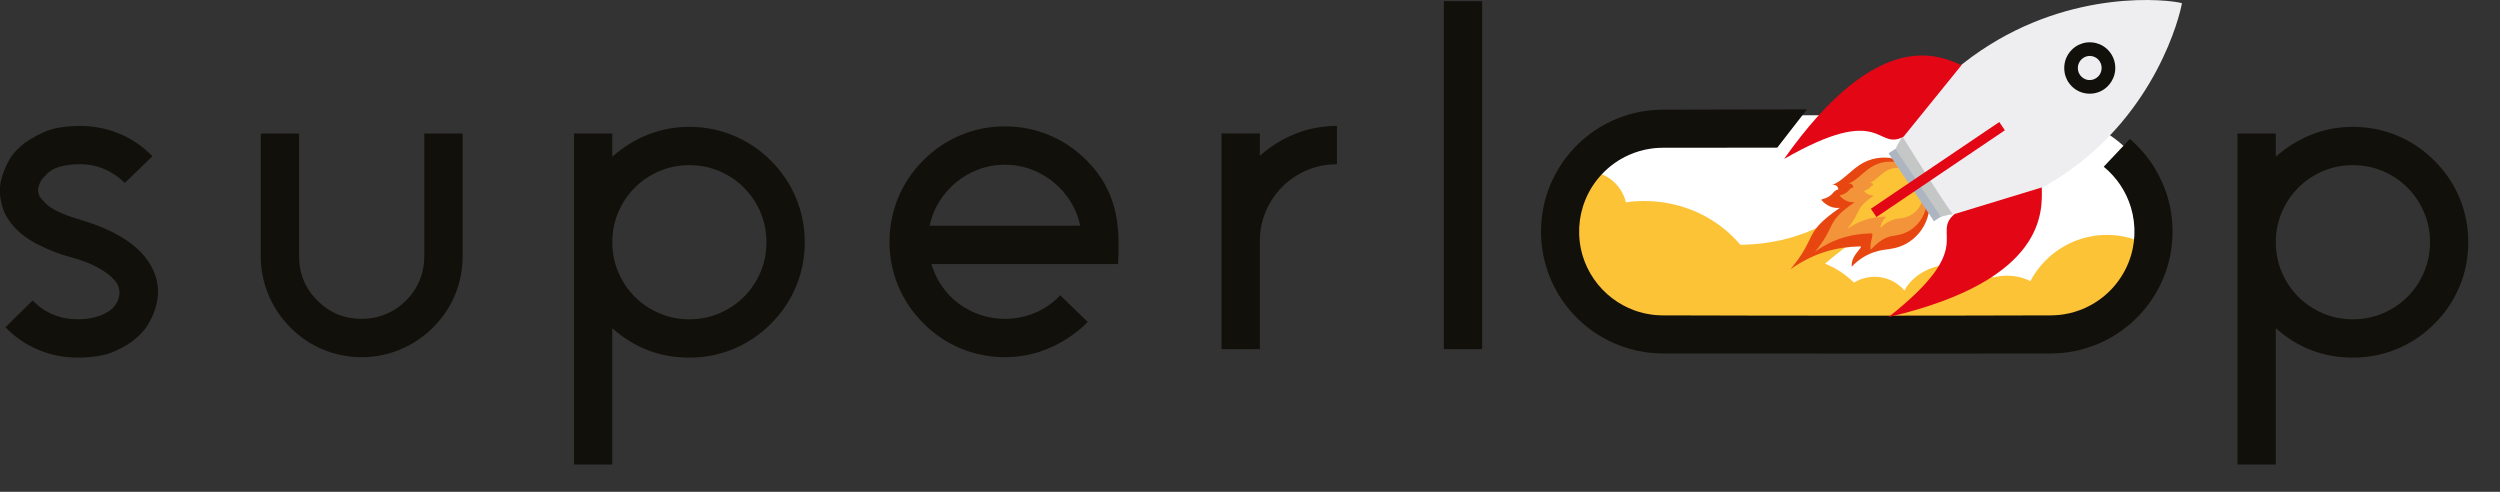
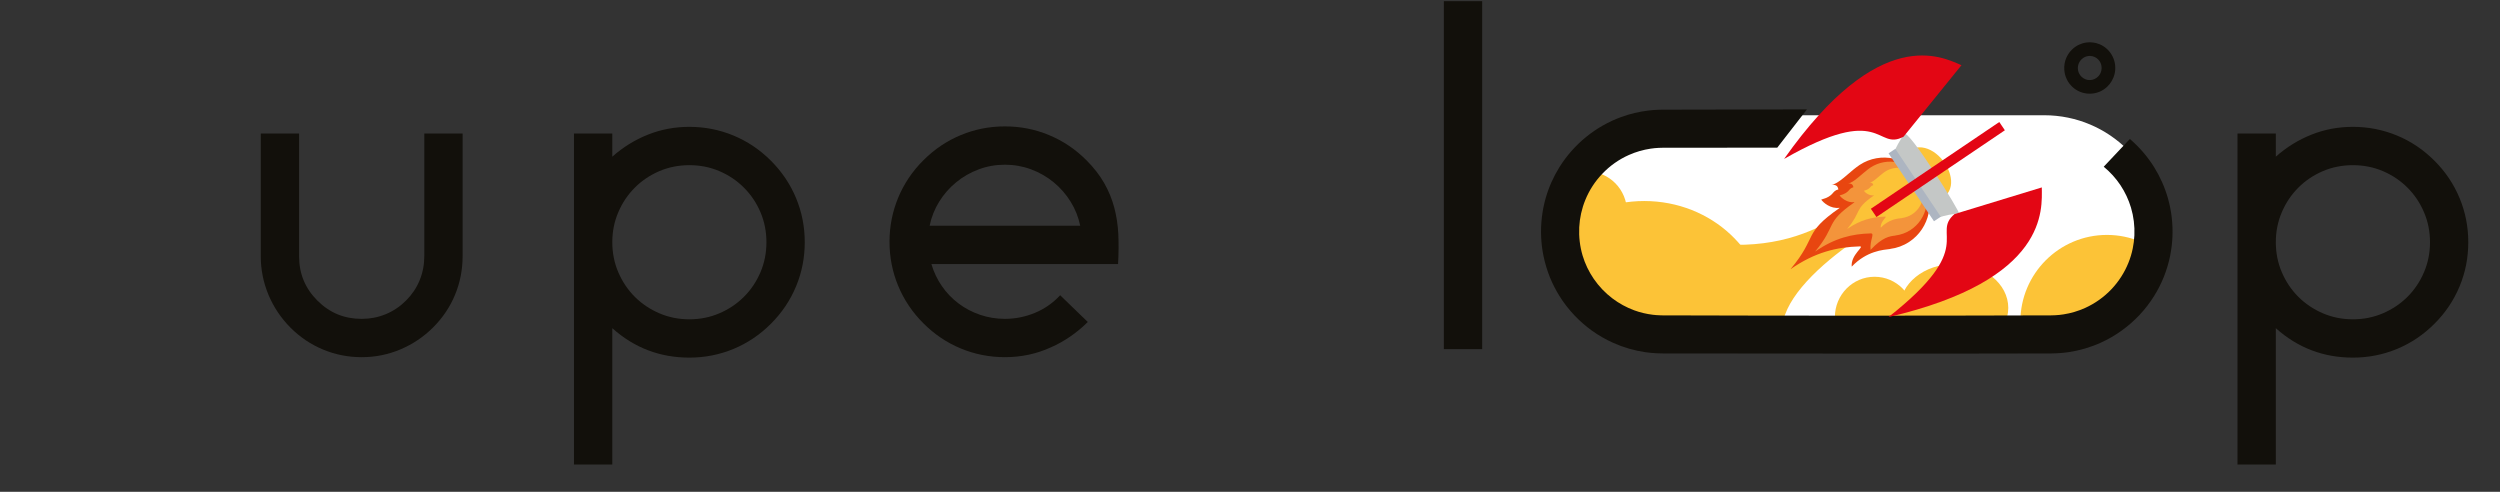
<svg xmlns="http://www.w3.org/2000/svg" width="100%" height="100%" viewBox="0 0 61 12" version="1.1" xml:space="preserve" style="fill-rule:evenodd;clip-rule:evenodd;stroke-linejoin:round;stroke-miterlimit:2;">
  <rect x="0" y="0" width="61" height="12" fill="#333333" stroke="none" />
  <g transform="matrix(1,0,0,1,-1073.63,-796.833)">
    <g transform="matrix(1,0,0,1,1077.36,802.058)">
-       <path d="M0,1.348C0.167,1.696 0.167,2.069 0,2.468C-0.015,2.504 -0.051,2.575 -0.109,2.68C-0.167,2.785 -0.261,2.895 -0.391,3.011C-0.515,3.127 -0.692,3.238 -0.924,3.343C-1.156,3.448 -1.46,3.5 -1.837,3.5C-2.171,3.5 -2.49,3.437 -2.794,3.31C-3.098,3.183 -3.366,3 -3.598,2.761L-2.935,2.109C-2.631,2.413 -2.265,2.565 -1.837,2.565C-1.511,2.565 -1.247,2.493 -1.044,2.348C-0.986,2.305 -0.946,2.265 -0.924,2.228C-0.902,2.192 -0.884,2.163 -0.87,2.142C-0.826,2.04 -0.808,1.957 -0.815,1.892C-0.823,1.826 -0.833,1.776 -0.848,1.739C-0.906,1.623 -1.022,1.507 -1.196,1.391C-1.37,1.275 -1.584,1.178 -1.837,1.098L-1.848,1.098C-1.95,1.069 -2.075,1.031 -2.223,0.984C-2.372,0.937 -2.529,0.873 -2.696,0.794C-2.921,0.692 -3.109,0.573 -3.261,0.435C-3.413,0.297 -3.529,0.149 -3.609,-0.011C-3.667,-0.134 -3.707,-0.288 -3.729,-0.473C-3.75,-0.658 -3.711,-0.87 -3.609,-1.109C-3.595,-1.152 -3.558,-1.227 -3.5,-1.332C-3.443,-1.437 -3.348,-1.547 -3.218,-1.663C-3.095,-1.772 -2.917,-1.881 -2.685,-1.989C-2.453,-2.098 -2.149,-2.152 -1.772,-2.152C-1.439,-2.152 -1.12,-2.089 -0.815,-1.962C-0.511,-1.835 -0.243,-1.652 -0.011,-1.413L-0.685,-0.761C-0.83,-0.906 -0.995,-1.018 -1.18,-1.098C-1.364,-1.178 -1.562,-1.218 -1.772,-1.218C-1.939,-1.218 -2.091,-1.201 -2.229,-1.169C-2.366,-1.136 -2.479,-1.08 -2.566,-1C-2.624,-0.942 -2.667,-0.895 -2.696,-0.859C-2.725,-0.823 -2.747,-0.786 -2.761,-0.75C-2.797,-0.663 -2.81,-0.594 -2.799,-0.544C-2.788,-0.493 -2.776,-0.453 -2.761,-0.424C-2.747,-0.409 -2.705,-0.362 -2.636,-0.283C-2.567,-0.203 -2.453,-0.127 -2.294,-0.054C-2.171,0.004 -2.044,0.053 -1.913,0.092C-1.783,0.132 -1.663,0.17 -1.555,0.207C-1.417,0.25 -1.272,0.306 -1.12,0.375C-0.968,0.444 -0.821,0.524 -0.679,0.614C-0.538,0.705 -0.408,0.812 -0.288,0.935C-0.169,1.058 -0.073,1.196 0,1.348" style="fill:rgb(18,16,11);fill-rule:nonzero;" />
-     </g>
+       </g>
    <g transform="matrix(1,0,0,1,1082.45,800.091)">
      <path d="M0,5.457C-0.326,5.457 -0.638,5.395 -0.935,5.272C-1.232,5.149 -1.497,4.971 -1.729,4.74C-1.96,4.508 -2.14,4.241 -2.267,3.941C-2.393,3.64 -2.457,3.326 -2.457,3L-2.457,0L-1.522,0L-1.522,3C-1.522,3.421 -1.373,3.779 -1.076,4.076C-0.779,4.374 -0.42,4.522 0,4.522L0.011,4.522C0.214,4.522 0.408,4.484 0.592,4.408C0.777,4.332 0.942,4.221 1.087,4.076C1.232,3.931 1.343,3.767 1.419,3.582C1.495,3.397 1.533,3.199 1.533,2.989L1.533,0L2.468,0L2.468,2.989C2.468,3.323 2.406,3.638 2.283,3.935C2.16,4.232 1.982,4.497 1.75,4.729C1.518,4.961 1.252,5.14 0.951,5.267C0.65,5.394 0.337,5.457 0.011,5.457L0,5.457Z" style="fill:rgb(18,16,11);fill-rule:nonzero;" />
    </g>
    <g transform="matrix(1,0,0,1,1092.44,807.342)">
      <path d="M0,-6.588C0.268,-6.32 0.473,-6.015 0.614,-5.675C0.756,-5.334 0.826,-4.975 0.826,-4.599C0.826,-4.222 0.756,-3.863 0.614,-3.522C0.473,-3.182 0.268,-2.877 0,-2.609C-0.268,-2.341 -0.573,-2.136 -0.913,-1.995C-1.254,-1.854 -1.612,-1.783 -1.989,-1.783C-2.707,-1.783 -3.334,-2.022 -3.87,-2.501L-3.87,0.826L-4.805,0.826L-4.805,-7.251L-3.87,-7.251L-3.87,-6.686C-3.609,-6.918 -3.319,-7.097 -3,-7.224C-2.681,-7.351 -2.344,-7.414 -1.989,-7.414C-1.612,-7.414 -1.254,-7.343 -0.913,-7.202C-0.573,-7.061 -0.268,-6.856 0,-6.588M-1.989,-2.718C-1.728,-2.718 -1.484,-2.767 -1.256,-2.865C-1.027,-2.963 -0.828,-3.097 -0.658,-3.267C-0.487,-3.437 -0.353,-3.637 -0.255,-3.865C-0.158,-4.093 -0.109,-4.338 -0.109,-4.599C-0.109,-4.86 -0.158,-5.104 -0.255,-5.332C-0.353,-5.561 -0.487,-5.76 -0.658,-5.93C-0.828,-6.101 -1.027,-6.235 -1.256,-6.333C-1.484,-6.43 -1.728,-6.479 -1.989,-6.479C-2.25,-6.479 -2.495,-6.43 -2.723,-6.333C-2.951,-6.235 -3.151,-6.101 -3.321,-5.93C-3.491,-5.76 -3.625,-5.561 -3.723,-5.332C-3.821,-5.104 -3.87,-4.86 -3.87,-4.599C-3.87,-4.338 -3.821,-4.093 -3.723,-3.865C-3.625,-3.637 -3.491,-3.437 -3.321,-3.267C-3.151,-3.097 -2.951,-2.963 -2.723,-2.865C-2.495,-2.767 -2.25,-2.718 -1.989,-2.718" style="fill:rgb(18,16,11);fill-rule:nonzero;" />
    </g>
    <g transform="matrix(1,0,0,1,1098.15,800.852)">
      <path d="M0,3.761C0.254,3.761 0.498,3.712 0.734,3.614C0.969,3.516 1.174,3.373 1.348,3.185L2.022,3.837C1.891,3.968 1.75,4.085 1.598,4.19C1.446,4.295 1.286,4.384 1.12,4.457C0.772,4.616 0.399,4.696 0,4.696C-0.377,4.696 -0.736,4.625 -1.076,4.484C-1.417,4.343 -1.721,4.138 -1.989,3.87C-2.258,3.602 -2.462,3.297 -2.604,2.957C-2.745,2.616 -2.816,2.257 -2.816,1.88C-2.816,1.503 -2.745,1.145 -2.604,0.804C-2.462,0.463 -2.258,0.159 -1.989,-0.109C-1.721,-0.377 -1.417,-0.582 -1.076,-0.723C-0.736,-0.865 -0.377,-0.935 0,-0.935C0.377,-0.935 0.736,-0.865 1.076,-0.723C1.417,-0.582 1.721,-0.377 1.989,-0.109C2.17,0.072 2.315,0.259 2.424,0.451C2.533,0.643 2.614,0.842 2.669,1.049C2.723,1.255 2.756,1.471 2.767,1.696C2.777,1.92 2.776,2.163 2.761,2.424L-1.794,2.424C-1.736,2.62 -1.651,2.799 -1.538,2.962C-1.426,3.125 -1.29,3.266 -1.131,3.386C-0.971,3.506 -0.795,3.598 -0.603,3.663C-0.411,3.728 -0.21,3.761 0,3.761M0,0C-0.225,0 -0.438,0.038 -0.641,0.114C-0.844,0.19 -1.027,0.295 -1.19,0.429C-1.354,0.563 -1.491,0.721 -1.604,0.902C-1.716,1.083 -1.794,1.279 -1.837,1.489L1.837,1.489C1.794,1.279 1.716,1.083 1.603,0.902C1.491,0.721 1.353,0.563 1.19,0.429C1.027,0.295 0.844,0.19 0.641,0.114C0.438,0.038 0.225,0 0,0" style="fill:rgb(18,16,11);fill-rule:nonzero;" />
    </g>
    <g transform="matrix(1,0,0,1,1104.37,804.624)">
-       <path d="M0,-3.99C0.261,-4.222 0.551,-4.401 0.87,-4.528C1.188,-4.655 1.525,-4.718 1.881,-4.718L1.881,-3.783C1.62,-3.783 1.375,-3.735 1.147,-3.637C0.919,-3.539 0.719,-3.405 0.549,-3.234C0.379,-3.064 0.245,-2.865 0.147,-2.637C0.049,-2.408 0,-2.164 0,-1.903L0,0.728L-0.935,0.728L-0.935,-4.534L0,-4.534L0,-3.99Z" style="fill:rgb(18,16,11);fill-rule:nonzero;" />
-     </g>
+       </g>
    <g transform="matrix(1,0,0,1,0,760.324)">
      <rect x="1108.86" y="36.538" width="0.935" height="8.49" style="fill:rgb(18,16,11);" />
    </g>
    <g transform="matrix(1,0,0,1,1126.39,802.526)">
      <path d="M0,0C0,-1.59 -1.291,-2.881 -2.881,-2.881L-11.957,-2.881C-13.547,-2.881 -14.839,-1.59 -14.839,0C-14.839,1.59 -13.547,2.881 -11.957,2.881L-2.881,2.881C-1.291,2.881 0,1.59 0,0" style="fill:white;" />
    </g>
    <g>
      <clipPath id="_clip1">
        <path d="M1114.44,799.644C1112.85,799.644 1111.56,800.936 1111.56,802.526C1111.56,804.116 1112.85,805.407 1114.44,805.407L1123.51,805.407C1125.1,805.407 1126.39,804.116 1126.39,802.526C1126.39,800.936 1125.1,799.644 1123.51,799.644L1114.44,799.644Z" clip-rule="nonzero" />
      </clipPath>
      <g clip-path="url(#_clip1)">
        <g transform="matrix(-1,0,0,1,1113.75,807.321)">
          <path d="M0,-5.583C-1.645,-5.583 -2.981,-4.332 -2.981,-2.792C-2.981,-1.251 -1.645,0 0,0C1.645,0 2.981,-1.251 2.981,-2.792C2.981,-4.332 1.645,-5.583 0,-5.583" style="fill:rgb(252,195,55);" />
        </g>
        <g transform="matrix(-1,0,0,1,1117.38,807.349)">
-           <path d="M-0.001,-4.232C-1.167,-4.232 -2.113,-3.284 -2.113,-2.116C-2.113,-0.948 -1.167,0 -0.001,0C1.165,0 2.112,-0.948 2.112,-2.116C2.112,-3.284 1.165,-4.232 -0.001,-4.232" style="fill:rgb(252,195,55);" />
-         </g>
+           </g>
        <g transform="matrix(-1,0,0,1,1125.04,806.797)">
          <path d="M0.001,-4.232C-1.165,-4.232 -2.112,-3.284 -2.112,-2.116C-2.112,-0.948 -1.165,0 0.001,0C1.167,0 2.113,-0.948 2.113,-2.116C2.113,-3.284 1.167,-4.232 0.001,-4.232" style="fill:rgb(252,195,55);" />
        </g>
        <g transform="matrix(-1,0,0,1,1122.6,806.163)">
-           <path d="M0,-2.604C-0.718,-2.604 -1.3,-2.021 -1.3,-1.302C-1.3,-0.583 -0.718,0 0,0C0.717,0 1.3,-0.583 1.3,-1.302C1.3,-2.021 0.717,-2.604 0,-2.604" style="fill:rgb(252,195,55);" />
-         </g>
+           </g>
        <g transform="matrix(-1,0,0,1,1119.37,805.556)">
          <path d="M0,-1.97C-0.535,-1.97 -0.969,-1.529 -0.969,-0.985C-0.969,-0.441 -0.535,0 0,0C0.535,0 0.969,-0.441 0.969,-0.985C0.969,-1.529 0.535,-1.97 0,-1.97" style="fill:rgb(252,195,55);" />
        </g>
        <g transform="matrix(-1,0,0,1,1112.36,802.987)">
          <path d="M0,-1.97C-0.535,-1.97 -0.969,-1.529 -0.969,-0.985C-0.969,-0.441 -0.535,0 0,0C0.535,0 0.969,-0.441 0.969,-0.985C0.969,-1.529 0.535,-1.97 0,-1.97" style="fill:rgb(252,195,55);" />
        </g>
        <g transform="matrix(-1,0,0,1,1121.31,805.415)">
          <path d="M0,-2.139C-0.73,-2.139 -1.322,-1.66 -1.322,-1.069C-1.322,-0.479 -0.73,0 0,0C0.73,0 1.322,-0.479 1.322,-1.069C1.322,-1.66 0.73,-2.139 0,-2.139" style="fill:rgb(252,195,55);" />
        </g>
        <g transform="matrix(-0.842,-0.539,-0.539,0.842,1113.65,803.133)">
          <path d="M-4.037,-5.536C-3.882,-4.469 -3.688,-2.367 -1.132,-1.176C1.328,-0.029 -4.606,0.239 -4.037,-0.208C-2.985,-1.033 -4.508,-4.267 -5.282,-5.024C-6.053,-5.78 -4.191,-6.604 -4.037,-5.536" style="fill:rgb(252,195,55);" />
        </g>
      </g>
    </g>
    <g transform="matrix(1,0,0,1,1117.72,805.467)">
      <path d="M0,-5.965L-0.725,-5.031C-1.655,-5.03 -2.584,-5.029 -3.514,-5.029C-3.549,-5.029 -3.585,-5.028 -3.62,-5.026C-3.685,-5.023 -3.75,-5.016 -3.813,-5.007C-3.996,-4.98 -4.176,-4.928 -4.344,-4.853C-4.588,-4.745 -4.81,-4.588 -4.994,-4.394C-5.171,-4.21 -5.312,-3.992 -5.408,-3.756C-5.495,-3.544 -5.545,-3.318 -5.557,-3.089C-5.568,-2.857 -5.541,-2.623 -5.475,-2.4C-5.415,-2.198 -5.322,-2.005 -5.203,-1.831C-5.078,-1.649 -4.924,-1.486 -4.747,-1.353C-4.586,-1.231 -4.407,-1.133 -4.217,-1.063C-4.071,-1.009 -3.918,-0.973 -3.763,-0.954C-3.707,-0.947 -3.651,-0.943 -3.594,-0.941C-3.572,-0.94 -3.55,-0.939 -3.528,-0.939C-0.365,-0.929 2.797,-0.929 5.959,-0.939C5.99,-0.939 6.02,-0.94 6.052,-0.942C6.12,-0.945 6.189,-0.952 6.258,-0.963C6.44,-0.991 6.618,-1.044 6.787,-1.12C7.03,-1.23 7.251,-1.388 7.434,-1.582C7.609,-1.768 7.749,-1.986 7.844,-2.223C7.89,-2.336 7.925,-2.453 7.949,-2.572C7.971,-2.677 7.984,-2.784 7.989,-2.892C7.999,-3.12 7.971,-3.349 7.906,-3.568C7.848,-3.762 7.761,-3.947 7.649,-4.116C7.536,-4.285 7.398,-4.437 7.241,-4.566L7.879,-5.243C8.109,-5.046 8.309,-4.814 8.47,-4.557C8.617,-4.321 8.731,-4.065 8.807,-3.798C8.893,-3.496 8.93,-3.182 8.918,-2.869C8.912,-2.707 8.892,-2.545 8.86,-2.385C8.824,-2.212 8.773,-2.041 8.707,-1.877C8.642,-1.715 8.563,-1.559 8.47,-1.411C8.366,-1.244 8.245,-1.088 8.111,-0.945C7.98,-0.807 7.836,-0.681 7.682,-0.57C7.522,-0.454 7.35,-0.354 7.17,-0.273C6.919,-0.159 6.652,-0.081 6.38,-0.041C6.286,-0.028 6.193,-0.018 6.099,-0.014C6.054,-0.011 6.01,-0.01 5.965,-0.01C2.805,0 -0.355,-0.01 -3.515,-0.01C-3.566,-0.01 -3.617,-0.011 -3.667,-0.014C-3.761,-0.018 -3.855,-0.028 -3.948,-0.041C-4.215,-0.08 -4.476,-0.156 -4.722,-0.266C-4.908,-0.348 -5.085,-0.45 -5.251,-0.569C-5.4,-0.677 -5.54,-0.799 -5.667,-0.932C-5.807,-1.079 -5.932,-1.239 -6.039,-1.411C-6.128,-1.554 -6.205,-1.704 -6.269,-1.86C-6.338,-2.03 -6.391,-2.206 -6.428,-2.385C-6.46,-2.538 -6.479,-2.694 -6.486,-2.85C-6.5,-3.169 -6.463,-3.49 -6.376,-3.798C-6.3,-4.065 -6.186,-4.321 -6.039,-4.557C-5.865,-4.834 -5.646,-5.083 -5.392,-5.29C-5.137,-5.498 -4.846,-5.664 -4.537,-5.777C-4.323,-5.856 -4.1,-5.909 -3.874,-5.936C-3.799,-5.945 -3.724,-5.952 -3.648,-5.955C-3.61,-5.957 -3.572,-5.958 -3.534,-5.958C-2.355,-5.962 -1.178,-5.964 0,-5.965" style="fill:rgb(18,16,11);" />
    </g>
    <g transform="matrix(1,0,0,1,1118.93,803.013)">
      <path d="M0,-2.102C0.025,-2.121 0.051,-2.14 0.077,-2.157C0.587,-2.491 1.271,-2.341 1.604,-1.823C1.937,-1.304 1.793,-0.612 1.283,-0.277C1.14,-0.183 0.982,-0.127 0.822,-0.107L0.823,-0.105C0.649,-0.084 0.248,-0.059 -0.118,0.326C-0.147,0.034 0.208,-0.171 0.078,-0.168C-0.482,-0.152 -1.015,-0.027 -1.612,0.389C-0.941,-0.414 -1.32,-0.477 -0.417,-1.103L-0.417,-1.106L-0.418,-1.11C-0.633,-1.078 -0.818,-1.241 -0.862,-1.31C-0.534,-1.399 -0.615,-1.515 -0.443,-1.559C-0.46,-1.61 -0.462,-1.677 -0.61,-1.673C-0.459,-1.677 -0.168,-1.98 0,-2.102" style="fill:rgb(232,70,16);" />
    </g>
    <g transform="matrix(1,0,0,1,1119.21,802.66)">
      <path d="M0,-1.696C0.02,-1.712 0.04,-1.726 0.061,-1.74C0.472,-2.009 1.024,-1.886 1.293,-1.466C1.563,-1.045 1.449,-0.486 1.039,-0.217C0.923,-0.141 0.796,-0.097 0.667,-0.081L0.668,-0.079C0.528,-0.063 0.356,-0.042 0.062,0.269C0.038,0.033 0.172,-0.134 0.068,-0.132C-0.383,-0.121 -0.813,-0.021 -1.293,0.313C-0.754,-0.334 -1.06,-0.386 -0.334,-0.889L-0.334,-0.895C-0.508,-0.87 -0.657,-1.003 -0.693,-1.058C-0.429,-1.129 -0.495,-1.223 -0.356,-1.258C-0.37,-1.3 -0.372,-1.354 -0.491,-1.351C-0.369,-1.354 -0.135,-1.598 0,-1.696" style="fill:rgb(243,148,59);" />
    </g>
    <g transform="matrix(1,0,0,1,1119.58,802.208)">
      <path d="M0,-1.154C0.013,-1.165 0.028,-1.175 0.042,-1.184C0.321,-1.367 0.697,-1.283 0.88,-0.997C1.064,-0.711 0.987,-0.331 0.708,-0.148C0.629,-0.096 0.542,-0.066 0.454,-0.055L0.455,-0.053C0.359,-0.043 0.14,-0.029 -0.06,0.182C-0.076,0.021 0.117,-0.091 0.046,-0.09C-0.26,-0.082 -0.553,-0.014 -0.88,0.213C-0.513,-0.227 -0.721,-0.262 -0.227,-0.605L-0.227,-0.609C-0.345,-0.592 -0.447,-0.682 -0.471,-0.72C-0.292,-0.768 -0.336,-0.832 -0.242,-0.856C-0.251,-0.884 -0.253,-0.921 -0.334,-0.919C-0.251,-0.921 -0.092,-1.087 0,-1.154" style="fill:rgb(252,195,55);" />
    </g>
    <g transform="matrix(-0.917,0.398,0.398,0.917,1121.58,801.678)">
      <path d="M0.741,-2.039C0.893,-1.934 1.086,-1.803 1.121,-1.736C1.156,-1.669 0.788,0.168 0.741,0.171C0.662,0.175 0.413,0.22 0.284,0.277C0.232,0.299 0.59,-2.145 0.741,-2.039" style="fill:rgb(196,199,198);" />
    </g>
    <g transform="matrix(1,0,0,1,1121.96,800.542)">
-       <path d="M0,-2.474C2.246,-3.99 4.58,-3.722 4.909,-3.632C4.861,-3.326 4.279,-0.973 2.033,0.543C0.797,1.377 -0.127,1.47 -0.684,1.516C-0.958,1.14 -1.615,0.1 -1.91,-0.377C-1.621,-0.899 -1.204,-1.661 0,-2.474" style="fill:rgb(238,238,240);" />
-     </g>
+       </g>
    <g transform="matrix(1,0,0,1,1124.63,799.12)">
      <path d="M0,-1.255C0.048,-1.254 0.096,-1.248 0.142,-1.237C0.173,-1.229 0.203,-1.218 0.234,-1.206C0.304,-1.176 0.369,-1.133 0.423,-1.08C0.476,-1.028 0.52,-0.967 0.552,-0.9C0.585,-0.831 0.605,-0.755 0.611,-0.678C0.616,-0.613 0.611,-0.547 0.596,-0.484C0.582,-0.423 0.558,-0.364 0.526,-0.31C0.497,-0.259 0.459,-0.212 0.417,-0.172C0.365,-0.122 0.305,-0.082 0.24,-0.053C0.16,-0.018 0.074,0 -0.013,-0.001C-0.094,-0.001 -0.173,-0.017 -0.247,-0.047C-0.318,-0.076 -0.383,-0.118 -0.438,-0.171C-0.487,-0.218 -0.53,-0.274 -0.562,-0.334C-0.59,-0.389 -0.611,-0.449 -0.622,-0.51C-0.641,-0.608 -0.635,-0.711 -0.607,-0.808C-0.577,-0.908 -0.522,-1 -0.448,-1.073C-0.397,-1.124 -0.338,-1.166 -0.273,-1.196C-0.215,-1.223 -0.153,-1.242 -0.09,-1.25C-0.072,-1.252 -0.055,-1.254 -0.037,-1.254C-0.029,-1.255 -0.022,-1.255 -0.014,-1.255L0,-1.255M-0.012,-0.922C-0.023,-0.922 -0.035,-0.921 -0.046,-0.92C-0.076,-0.916 -0.105,-0.907 -0.132,-0.895C-0.16,-0.881 -0.188,-0.862 -0.21,-0.84C-0.23,-0.821 -0.247,-0.799 -0.261,-0.775C-0.274,-0.752 -0.284,-0.727 -0.291,-0.702C-0.302,-0.657 -0.303,-0.61 -0.294,-0.564C-0.288,-0.537 -0.278,-0.51 -0.265,-0.486C-0.25,-0.458 -0.231,-0.433 -0.208,-0.412C-0.183,-0.388 -0.153,-0.369 -0.12,-0.355C-0.098,-0.346 -0.074,-0.34 -0.051,-0.336C-0.039,-0.335 -0.028,-0.334 -0.016,-0.334C-0.005,-0.333 0.005,-0.334 0.016,-0.335C0.046,-0.338 0.076,-0.345 0.104,-0.358C0.142,-0.374 0.175,-0.399 0.203,-0.429C0.237,-0.466 0.26,-0.512 0.272,-0.561C0.281,-0.6 0.283,-0.641 0.275,-0.681C0.271,-0.707 0.263,-0.733 0.251,-0.757C0.238,-0.786 0.219,-0.813 0.196,-0.836C0.171,-0.861 0.142,-0.882 0.11,-0.896C0.075,-0.912 0.037,-0.921 -0.001,-0.922L-0.012,-0.922" style="fill:rgb(18,16,11);fill-rule:nonzero;" />
    </g>
    <g transform="matrix(-0.831,0.556,0.556,0.831,1121.23,801.821)">
      <rect x="0.371" y="-1.881" width="0.199" height="1.994" style="fill:rgb(173,181,193);" />
    </g>
    <g transform="matrix(1,0,0,1,1121.49,799.691)">
      <path d="M0,-1.267C-0.478,-1.469 -1.994,-2.287 -4.328,1.02C-1.904,-0.368 -2.091,0.836 -1.414,0.478" style="fill:rgb(227,6,20);" />
    </g>
    <g transform="matrix(1,0,0,1,1123.45,804.569)">
      <path d="M0,-3.163C0.002,-2.64 0.177,-0.912 -3.74,0C-1.543,-1.73 -2.716,-2.018 -2.129,-2.513" style="fill:rgb(227,6,20);" />
    </g>
    <g transform="matrix(-0.829,0.56,0.56,0.829,1120.32,802.769)">
      <rect x="-3.389" y="-1.28" width="3.78" height="0.243" style="fill:rgb(227,6,20);" />
    </g>
    <g transform="matrix(1,0,0,1,1133.03,807.342)">
      <path d="M0,-6.588C0.269,-6.32 0.473,-6.015 0.614,-5.675C0.756,-5.334 0.826,-4.975 0.826,-4.599C0.826,-4.222 0.756,-3.863 0.614,-3.522C0.473,-3.182 0.269,-2.877 0,-2.609C-0.268,-2.341 -0.572,-2.136 -0.913,-1.995C-1.254,-1.854 -1.612,-1.783 -1.989,-1.783C-2.707,-1.783 -3.334,-2.022 -3.87,-2.501L-3.87,0.826L-4.805,0.826L-4.805,-7.251L-3.87,-7.251L-3.87,-6.686C-3.609,-6.918 -3.319,-7.097 -3,-7.224C-2.681,-7.351 -2.345,-7.414 -1.989,-7.414C-1.612,-7.414 -1.254,-7.343 -0.913,-7.202C-0.572,-7.061 -0.268,-6.856 0,-6.588M-1.989,-2.718C-1.728,-2.718 -1.484,-2.767 -1.255,-2.865C-1.027,-2.963 -0.828,-3.097 -0.657,-3.267C-0.487,-3.437 -0.353,-3.637 -0.255,-3.865C-0.157,-4.093 -0.108,-4.338 -0.108,-4.599C-0.108,-4.86 -0.157,-5.104 -0.255,-5.332C-0.353,-5.561 -0.487,-5.76 -0.657,-5.93C-0.828,-6.101 -1.027,-6.235 -1.255,-6.333C-1.484,-6.43 -1.728,-6.479 -1.989,-6.479C-2.25,-6.479 -2.495,-6.43 -2.723,-6.333C-2.951,-6.235 -3.151,-6.101 -3.321,-5.93C-3.491,-5.76 -3.625,-5.561 -3.723,-5.332C-3.821,-5.104 -3.87,-4.86 -3.87,-4.599C-3.87,-4.338 -3.821,-4.093 -3.723,-3.865C-3.625,-3.637 -3.491,-3.437 -3.321,-3.267C-3.151,-3.097 -2.951,-2.963 -2.723,-2.865C-2.495,-2.767 -2.25,-2.718 -1.989,-2.718" style="fill:rgb(18,16,11);fill-rule:nonzero;" />
    </g>
  </g>
</svg>